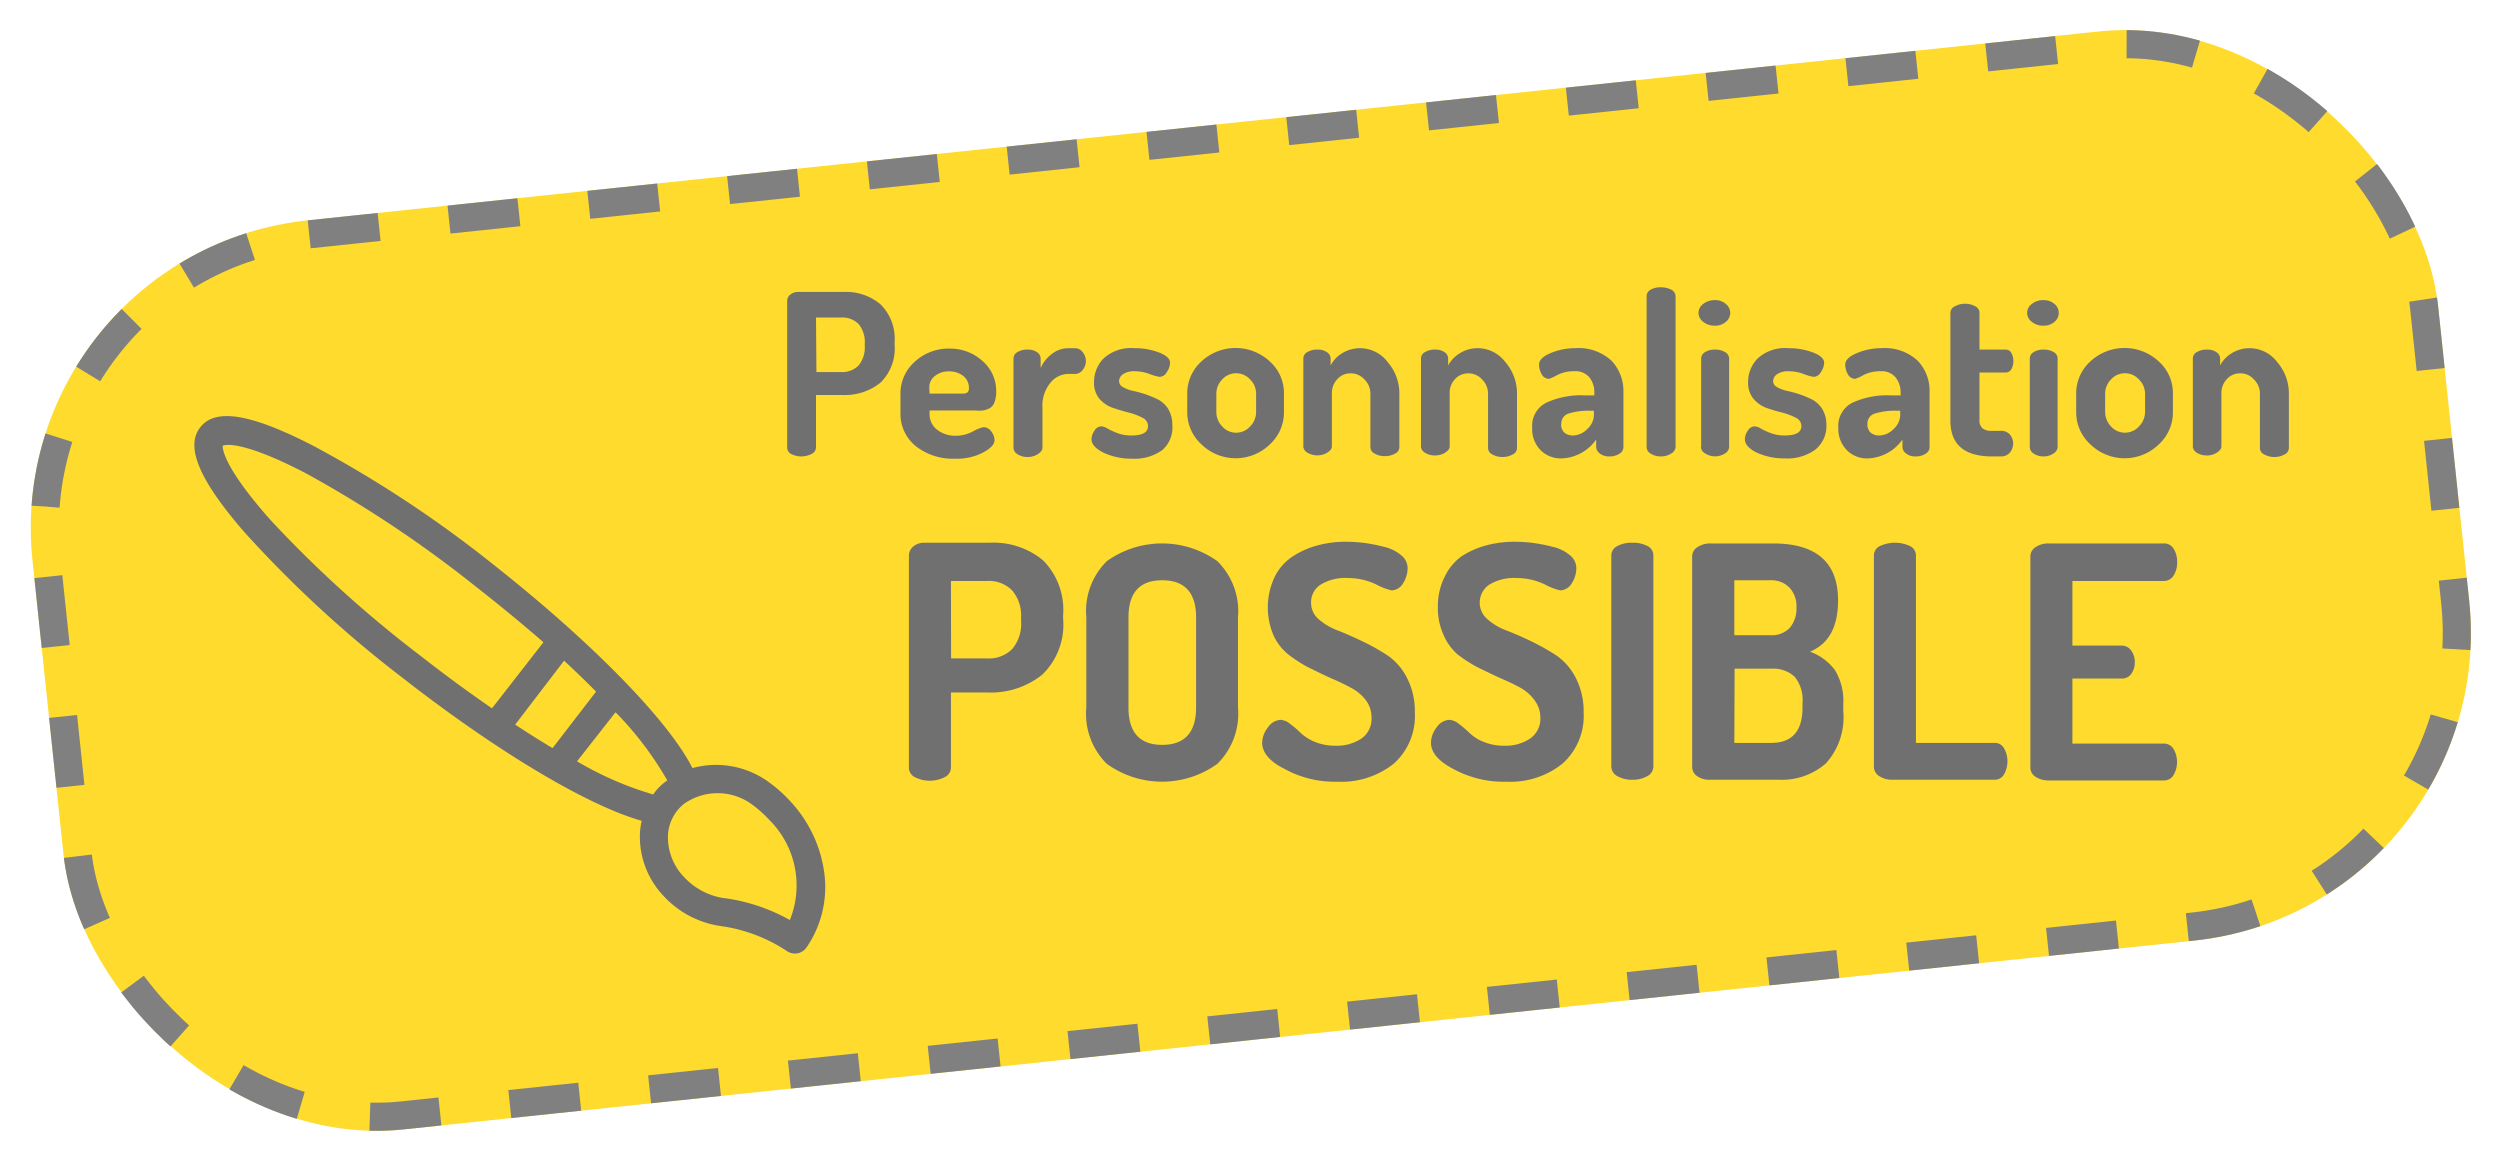
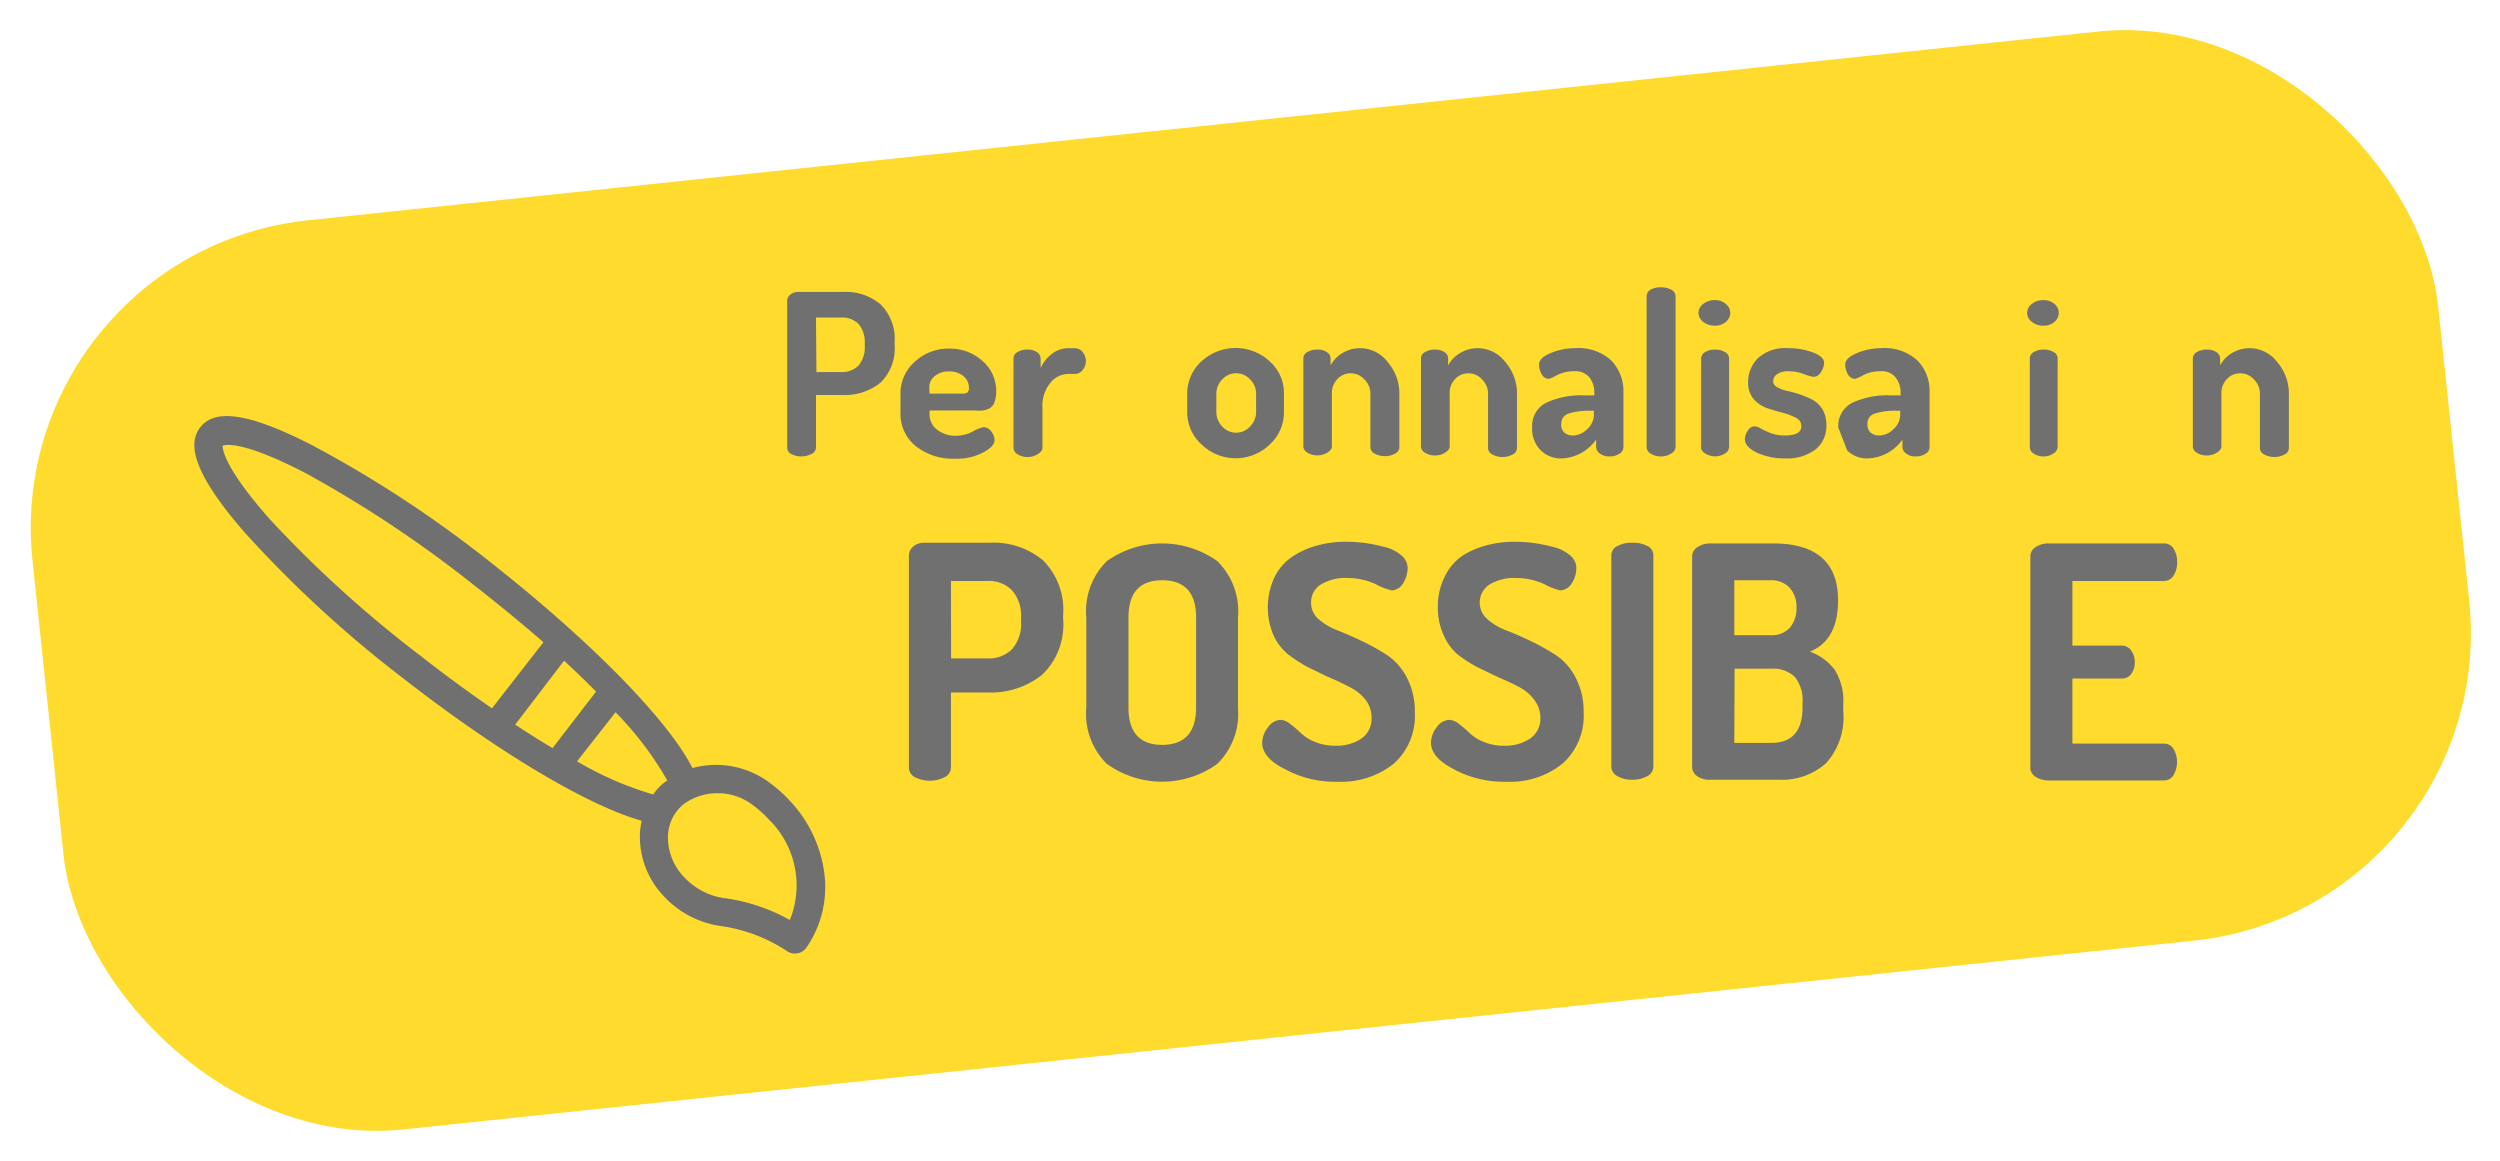
<svg xmlns="http://www.w3.org/2000/svg" id="Calque_1" data-name="Calque 1" viewBox="0 0 177.85 82.62">
  <defs>
    <style>.cls-1{opacity:0.89;}.cls-2{fill:#fed613;}.cls-3{fill:none;stroke:#707070;stroke-miterlimit:4;stroke-width:2px;stroke-dasharray:5;}.cls-4{isolation:isolate;}.cls-5{fill:#707070;}</style>
  </defs>
  <title>Plan de travail 1</title>
  <g class="cls-1">
    <rect class="cls-2" x="2.94" y="8.77" width="172.09" height="65.03" rx="22.01" transform="translate(-3.84 9.57) rotate(-6.02)" />
-     <rect class="cls-3" x="3.94" y="9.77" width="170.09" height="63.03" rx="21.01" transform="translate(-3.84 9.57) rotate(-6.02)" />
  </g>
  <g class="cls-4">
    <g class="cls-4">
      <path class="cls-5" d="M56,31.81V21.41a.56.56,0,0,1,.21-.44.84.84,0,0,1,.57-.2H60a3.81,3.81,0,0,1,2.64.88,3.44,3.44,0,0,1,1,2.72v.1a3.41,3.41,0,0,1-1,2.75,4.05,4.05,0,0,1-2.73.88H58.05v3.71a.53.53,0,0,1-.31.48,1.59,1.59,0,0,1-1.47,0A.52.52,0,0,1,56,31.81Zm2.08-5.34h1.79A1.62,1.62,0,0,0,61.08,26a2,2,0,0,0,.44-1.38v-.19a2,2,0,0,0-.44-1.38,1.62,1.62,0,0,0-1.24-.46H58.05Z" />
      <path class="cls-5" d="M64.06,29.33V28a3,3,0,0,1,1-2.25,3.53,3.53,0,0,1,2.48-.95,3.41,3.41,0,0,1,2.33.86,2.8,2.8,0,0,1,1,2.17,2.21,2.21,0,0,1-.12.78.8.8,0,0,1-.36.44,1.63,1.63,0,0,1-.46.15,2.7,2.7,0,0,1-.54,0H66.13v.24a1.38,1.38,0,0,0,.51,1.11A2.09,2.09,0,0,0,68,31a2.6,2.6,0,0,0,1.2-.3,2.6,2.6,0,0,1,.77-.31.68.68,0,0,1,.56.32,1,1,0,0,1,.22.6c0,.3-.27.59-.81.88a4,4,0,0,1-2,.44,4.24,4.24,0,0,1-2.8-.9A2.94,2.94,0,0,1,64.06,29.33ZM66.13,28h2.33a.59.59,0,0,0,.36-.08.4.4,0,0,0,.11-.32,1.07,1.07,0,0,0-.41-.86,1.58,1.58,0,0,0-1-.32,1.54,1.54,0,0,0-1,.32,1,1,0,0,0-.41.84Z" />
      <path class="cls-5" d="M72.1,31.81v-6.3a.51.51,0,0,1,.28-.46,1.3,1.3,0,0,1,.72-.18,1.17,1.17,0,0,1,.67.18.55.55,0,0,1,.26.47v.66a2.6,2.6,0,0,1,.8-1A1.89,1.89,0,0,1,76,24.77h.5a.7.7,0,0,1,.52.28,1,1,0,0,1,.23.63,1,1,0,0,1-.23.64.67.67,0,0,1-.52.28H76a1.67,1.67,0,0,0-1.29.65A2.56,2.56,0,0,0,74.16,29v2.86c0,.16-.11.3-.32.44a1.31,1.31,0,0,1-.74.21,1.29,1.29,0,0,1-.72-.2A.56.56,0,0,1,72.1,31.81Z" />
-       <path class="cls-5" d="M77.65,31.24a1.09,1.09,0,0,1,.21-.6.58.58,0,0,1,.48-.31.91.91,0,0,1,.45.16,5.34,5.34,0,0,0,.7.32,2.77,2.77,0,0,0,1,.17c.79,0,1.18-.22,1.18-.67a.66.66,0,0,0-.39-.59,4.62,4.62,0,0,0-.94-.36c-.37-.09-.74-.2-1.12-.33a2.22,2.22,0,0,1-1-.65,1.77,1.77,0,0,1-.39-1.18,2.39,2.39,0,0,1,.69-1.71,2.88,2.88,0,0,1,2.17-.72,4.82,4.82,0,0,1,1.77.31c.52.2.78.45.78.73a1.23,1.23,0,0,1-.22.64.62.62,0,0,1-.53.36,3.5,3.5,0,0,1-.7-.2,3,3,0,0,0-1.06-.2,1.43,1.43,0,0,0-.84.21.62.62,0,0,0-.28.49.49.49,0,0,0,.28.43,2.52,2.52,0,0,0,.72.27,8.48,8.48,0,0,1,.91.25,7.37,7.37,0,0,1,.9.38,1.89,1.89,0,0,1,.7.68,2.18,2.18,0,0,1,.28,1.11A2.15,2.15,0,0,1,82.71,32a3.34,3.34,0,0,1-2.17.63,4.66,4.66,0,0,1-2-.41C77.93,31.92,77.65,31.6,77.65,31.24Z" />
      <path class="cls-5" d="M84.46,29.33V28a3.07,3.07,0,0,1,1-2.28,3.57,3.57,0,0,1,4.88,0,3,3,0,0,1,1,2.29v1.31a3.08,3.08,0,0,1-1,2.29,3.49,3.49,0,0,1-4.87,0A3.08,3.08,0,0,1,84.46,29.33Zm2.07,0a1.49,1.49,0,0,0,.41,1,1.33,1.33,0,0,0,2,0,1.46,1.46,0,0,0,.42-1V28a1.42,1.42,0,0,0-.42-1,1.34,1.34,0,0,0-2,0,1.46,1.46,0,0,0-.41,1Z" />
      <path class="cls-5" d="M92.72,31.81v-6.3a.51.51,0,0,1,.28-.46,1.35,1.35,0,0,1,.74-.18,1.11,1.11,0,0,1,.65.18.54.54,0,0,1,.27.47V26a2.19,2.19,0,0,1,.82-.87,2.42,2.42,0,0,1,1.32-.36,2.48,2.48,0,0,1,1.93,1A3.41,3.41,0,0,1,99.55,28v3.79a.51.51,0,0,1-.31.48,1.44,1.44,0,0,1-.73.18,1.41,1.41,0,0,1-.71-.18.51.51,0,0,1-.31-.47V28a1.39,1.39,0,0,0-.42-1,1.28,1.28,0,0,0-1-.44,1.22,1.22,0,0,0-.92.4,1.41,1.41,0,0,0-.4,1v3.79c0,.16-.1.3-.31.44a1.38,1.38,0,0,1-1.45,0A.56.56,0,0,1,92.72,31.81Z" />
      <path class="cls-5" d="M101.09,31.81v-6.3a.51.51,0,0,1,.28-.46,1.33,1.33,0,0,1,.74-.18,1.13,1.13,0,0,1,.65.18.53.53,0,0,1,.26.47V26a2.29,2.29,0,0,1,.83-.87,2.42,2.42,0,0,1,1.32-.36,2.49,2.49,0,0,1,1.93,1,3.41,3.41,0,0,1,.82,2.29v3.79a.51.51,0,0,1-.31.48,1.44,1.44,0,0,1-.73.18,1.39,1.39,0,0,1-.71-.18.51.51,0,0,1-.31-.47V28a1.39,1.39,0,0,0-.42-1,1.28,1.28,0,0,0-1-.44,1.25,1.25,0,0,0-.92.4,1.4,1.4,0,0,0-.39,1v3.79c0,.16-.1.3-.31.44a1.28,1.28,0,0,1-.73.21,1.3,1.3,0,0,1-.73-.2A.57.57,0,0,1,101.09,31.81Z" />
      <path class="cls-5" d="M109,30.42a1.83,1.83,0,0,1,1-1.77,5.88,5.88,0,0,1,2.77-.52h.65v-.21a1.68,1.68,0,0,0-.34-1.06,1.27,1.27,0,0,0-1.07-.45,2.6,2.6,0,0,0-1.23.27,2.77,2.77,0,0,1-.59.27.59.59,0,0,1-.51-.32,1.32,1.32,0,0,1-.19-.7c0-.31.27-.58.82-.81a4.47,4.47,0,0,1,1.74-.35,3.44,3.44,0,0,1,2.59.89,3.13,3.13,0,0,1,.85,2.23v3.92a.56.56,0,0,1-.29.47,1.25,1.25,0,0,1-.72.19,1.05,1.05,0,0,1-.67-.21.61.61,0,0,1-.26-.49v-.5a3.14,3.14,0,0,1-2.43,1.34,2.05,2.05,0,0,1-1.5-.56A2.15,2.15,0,0,1,109,30.42Zm2.06-.26a.8.8,0,0,0,.23.62.94.94,0,0,0,.62.2,1.45,1.45,0,0,0,1-.45,1.38,1.38,0,0,0,.48-1v-.31h-.24a4.8,4.8,0,0,0-1.53.19A.74.74,0,0,0,111.07,30.16Z" />
      <path class="cls-5" d="M117.14,31.81V21.08a.54.54,0,0,1,.28-.47,1.42,1.42,0,0,1,.74-.17,1.56,1.56,0,0,1,.74.17.54.54,0,0,1,.3.47V31.81a.57.57,0,0,1-.31.45,1.28,1.28,0,0,1-.73.21,1.3,1.3,0,0,1-.73-.2A.55.55,0,0,1,117.14,31.81Z" />
      <path class="cls-5" d="M120.83,22.26a.81.81,0,0,1,.34-.64,1.32,1.32,0,0,1,.84-.27,1.12,1.12,0,0,1,.76.27.82.82,0,0,1,.32.64.83.83,0,0,1-.32.64,1.12,1.12,0,0,1-.76.27,1.32,1.32,0,0,1-.84-.27A.83.83,0,0,1,120.83,22.26Zm.19,9.55v-6.3a.53.53,0,0,1,.28-.46,1.29,1.29,0,0,1,.71-.18,1.31,1.31,0,0,1,.71.18.52.52,0,0,1,.29.46v6.3a.57.57,0,0,1-.3.45,1.3,1.3,0,0,1-1.4,0A.57.57,0,0,1,121,31.81Z" />
      <path class="cls-5" d="M124.13,31.24a1.09,1.09,0,0,1,.21-.6.58.58,0,0,1,.48-.31.91.91,0,0,1,.45.16,5.34,5.34,0,0,0,.7.32,2.73,2.73,0,0,0,1,.17c.79,0,1.18-.22,1.18-.67a.66.66,0,0,0-.39-.59,4.62,4.62,0,0,0-.94-.36c-.37-.09-.74-.2-1.12-.33a2.22,2.22,0,0,1-.95-.65,1.77,1.77,0,0,1-.39-1.18,2.39,2.39,0,0,1,.69-1.71,2.88,2.88,0,0,1,2.17-.72,4.9,4.9,0,0,1,1.77.31c.52.2.78.45.78.73a1.23,1.23,0,0,1-.22.64.62.62,0,0,1-.53.36,3.5,3.5,0,0,1-.7-.2,3,3,0,0,0-1.06-.2,1.43,1.43,0,0,0-.84.21.62.62,0,0,0-.28.49.49.49,0,0,0,.28.43,2.52,2.52,0,0,0,.72.27,8.48,8.48,0,0,1,.91.25,7.37,7.37,0,0,1,.9.38,2,2,0,0,1,.7.68,2.18,2.18,0,0,1,.28,1.11,2.15,2.15,0,0,1-.78,1.75,3.36,3.36,0,0,1-2.17.63,4.66,4.66,0,0,1-2-.41C124.41,31.92,124.13,31.6,124.13,31.24Z" />
-       <path class="cls-5" d="M130.78,30.42a1.83,1.83,0,0,1,1-1.77,5.91,5.91,0,0,1,2.77-.52h.66v-.21a1.69,1.69,0,0,0-.35-1.06,1.25,1.25,0,0,0-1.06-.45,2.6,2.6,0,0,0-1.23.27,2.77,2.77,0,0,1-.59.27.59.59,0,0,1-.52-.32,1.41,1.41,0,0,1-.19-.7c0-.31.28-.58.83-.81a4.42,4.42,0,0,1,1.73-.35,3.43,3.43,0,0,1,2.59.89,3.09,3.09,0,0,1,.85,2.23v3.92a.54.54,0,0,1-.29.47,1.25,1.25,0,0,1-.72.19,1,1,0,0,1-.66-.21.58.58,0,0,1-.26-.49v-.5a3.14,3.14,0,0,1-2.44,1.34,2,2,0,0,1-1.49-.56A2.15,2.15,0,0,1,130.78,30.42Zm2.07-.26a.77.77,0,0,0,.23.62.92.92,0,0,0,.62.2,1.45,1.45,0,0,0,1-.45,1.38,1.38,0,0,0,.48-1v-.31h-.24a4.8,4.8,0,0,0-1.53.19A.73.73,0,0,0,132.85,30.16Z" />
-       <path class="cls-5" d="M138.75,29.91V22.24a.53.53,0,0,1,.32-.45,1.44,1.44,0,0,1,.71-.18,1.5,1.5,0,0,1,.72.17.53.53,0,0,1,.32.44v2.65h1.88a.45.45,0,0,1,.39.24,1.21,1.21,0,0,1,.14.58,1.15,1.15,0,0,1-.14.57.45.45,0,0,1-.39.24h-1.88v3.34a.78.78,0,0,0,.2.62,1,1,0,0,0,.69.19h.63a.82.82,0,0,1,.64.26,1,1,0,0,1,0,1.29.8.8,0,0,1-.64.27h-.63C139.74,32.47,138.75,31.62,138.75,29.91Z" />
+       <path class="cls-5" d="M130.78,30.42a1.83,1.83,0,0,1,1-1.77,5.91,5.91,0,0,1,2.77-.52h.66v-.21a1.69,1.69,0,0,0-.35-1.06,1.25,1.25,0,0,0-1.06-.45,2.6,2.6,0,0,0-1.23.27,2.77,2.77,0,0,1-.59.27.59.59,0,0,1-.52-.32,1.41,1.41,0,0,1-.19-.7c0-.31.28-.58.83-.81a4.42,4.42,0,0,1,1.73-.35,3.43,3.43,0,0,1,2.59.89,3.09,3.09,0,0,1,.85,2.23v3.92a.54.54,0,0,1-.29.47,1.25,1.25,0,0,1-.72.19,1,1,0,0,1-.66-.21.58.58,0,0,1-.26-.49v-.5a3.14,3.14,0,0,1-2.44,1.34,2,2,0,0,1-1.49-.56Zm2.07-.26a.77.77,0,0,0,.23.62.92.92,0,0,0,.62.2,1.45,1.45,0,0,0,1-.45,1.38,1.38,0,0,0,.48-1v-.31h-.24a4.8,4.8,0,0,0-1.53.19A.73.73,0,0,0,132.85,30.16Z" />
      <path class="cls-5" d="M144.21,22.26a.78.78,0,0,1,.34-.64,1.27,1.27,0,0,1,.83-.27,1.15,1.15,0,0,1,.77.27.81.81,0,0,1,.31.64.82.82,0,0,1-.31.64,1.15,1.15,0,0,1-.77.27,1.27,1.27,0,0,1-.83-.27A.8.8,0,0,1,144.21,22.26Zm.19,9.55v-6.3a.51.51,0,0,1,.28-.46,1.25,1.25,0,0,1,.7-.18,1.33,1.33,0,0,1,.72.18.51.51,0,0,1,.28.46v6.3a.57.57,0,0,1-.3.45,1.18,1.18,0,0,1-.7.21,1.23,1.23,0,0,1-.7-.2A.56.56,0,0,1,144.4,31.81Z" />
-       <path class="cls-5" d="M147.7,29.33V28a3.06,3.06,0,0,1,1-2.28,3.57,3.57,0,0,1,4.88,0,3,3,0,0,1,1,2.29v1.31a3.08,3.08,0,0,1-1,2.29,3.49,3.49,0,0,1-4.87,0A3.07,3.07,0,0,1,147.7,29.33Zm2.06,0a1.49,1.49,0,0,0,.41,1,1.33,1.33,0,0,0,2,0,1.47,1.47,0,0,0,.43-1V28a1.43,1.43,0,0,0-.43-1,1.34,1.34,0,0,0-2,0,1.46,1.46,0,0,0-.41,1Z" />
      <path class="cls-5" d="M156,31.81v-6.3a.51.51,0,0,1,.28-.46,1.37,1.37,0,0,1,.74-.18,1.11,1.11,0,0,1,.65.18.54.54,0,0,1,.27.47V26a2.19,2.19,0,0,1,.82-.87,2.42,2.42,0,0,1,1.32-.36,2.48,2.48,0,0,1,1.93,1,3.41,3.41,0,0,1,.82,2.29v3.79a.51.51,0,0,1-.31.48,1.44,1.44,0,0,1-.73.18,1.41,1.41,0,0,1-.71-.18.51.51,0,0,1-.31-.47V28a1.39,1.39,0,0,0-.42-1,1.26,1.26,0,0,0-1-.44,1.22,1.22,0,0,0-.92.4,1.41,1.41,0,0,0-.4,1v3.79c0,.16-.1.3-.31.44a1.26,1.26,0,0,1-.73.21,1.27,1.27,0,0,1-.72-.2A.56.56,0,0,1,156,31.81Z" />
    </g>
    <g class="cls-4">
      <path class="cls-5" d="M64.66,54.53v-15a.84.84,0,0,1,.31-.65,1.18,1.18,0,0,1,.81-.27h4.63a5.52,5.52,0,0,1,3.79,1.25,5,5,0,0,1,1.43,3.92V44a4.94,4.94,0,0,1-1.49,4,5.84,5.84,0,0,1-3.92,1.26H67.65v5.34a.77.77,0,0,1-.45.69,2.35,2.35,0,0,1-2.11,0A.77.77,0,0,1,64.66,54.53Zm3-7.69h2.57A2.34,2.34,0,0,0,72,46.18a2.76,2.76,0,0,0,.64-2v-.28A2.72,2.72,0,0,0,72,42a2.31,2.31,0,0,0-1.78-.67H67.65Z" />
      <path class="cls-5" d="M77.28,50.34V43.92a5,5,0,0,1,1.46-4,6.76,6.76,0,0,1,7.86,0,5,5,0,0,1,1.47,4v6.42a5,5,0,0,1-1.47,4,6.72,6.72,0,0,1-7.86,0A5,5,0,0,1,77.28,50.34Zm3,0c0,1.76.8,2.65,2.4,2.65s2.41-.89,2.41-2.65V43.92c0-1.76-.81-2.64-2.41-2.64s-2.4.88-2.4,2.64Z" />
      <path class="cls-5" d="M89.79,52.83a1.83,1.83,0,0,1,.41-1.08,1.16,1.16,0,0,1,.91-.54,1.19,1.19,0,0,1,.67.29,7.26,7.26,0,0,1,.74.63,3.25,3.25,0,0,0,1,.64,3.75,3.75,0,0,0,1.48.28,3.16,3.16,0,0,0,1.84-.5,1.7,1.7,0,0,0,.73-1.5,2,2,0,0,0-.4-1.23,3.09,3.09,0,0,0-1.06-.89q-.66-.36-1.44-.69c-.52-.23-1-.48-1.57-.75a10,10,0,0,1-1.45-.93,3.8,3.8,0,0,1-1.06-1.38A5.07,5.07,0,0,1,90.7,41,3.72,3.72,0,0,1,92,39.56a6.06,6.06,0,0,1,1.77-.77,7.61,7.61,0,0,1,2-.25,11.22,11.22,0,0,1,1.26.08,11.83,11.83,0,0,1,1.42.28,2.9,2.9,0,0,1,1.22.59,1.2,1.2,0,0,1,.47.94,2.12,2.12,0,0,1-.32,1.06A1,1,0,0,1,99,42a4.53,4.53,0,0,1-1.13-.44,4.69,4.69,0,0,0-2-.44,3.36,3.36,0,0,0-1.92.47,1.49,1.49,0,0,0-.68,1.3,1.52,1.52,0,0,0,.55,1.17,4.46,4.46,0,0,0,1.37.8q.81.32,1.77.78a15,15,0,0,1,1.77,1,4.27,4.27,0,0,1,1.37,1.6,5.11,5.11,0,0,1,.55,2.44,4.54,4.54,0,0,1-1.5,3.65,6,6,0,0,1-4,1.28,7.38,7.38,0,0,1-3.75-.9C90.32,54.18,89.79,53.53,89.79,52.83Z" />
      <path class="cls-5" d="M101.8,52.83a1.81,1.81,0,0,1,.4-1.08,1.16,1.16,0,0,1,.91-.54,1.19,1.19,0,0,1,.68.29,8.53,8.53,0,0,1,.74.63,3,3,0,0,0,1,.64,3.67,3.67,0,0,0,1.47.28,3.14,3.14,0,0,0,1.84-.5,1.71,1.71,0,0,0,.74-1.5,2,2,0,0,0-.41-1.23,3.06,3.06,0,0,0-1-.89q-.66-.36-1.44-.69c-.52-.23-1-.48-1.58-.75a10,10,0,0,1-1.45-.93,3.78,3.78,0,0,1-1-1.38,4.59,4.59,0,0,1-.41-2,4.64,4.64,0,0,1,.5-2.18A3.77,3.77,0,0,1,104,39.56a6.06,6.06,0,0,1,1.77-.77,7.67,7.67,0,0,1,2-.25,11.54,11.54,0,0,1,1.27.08,12.08,12.08,0,0,1,1.41.28,2.84,2.84,0,0,1,1.22.59,1.17,1.17,0,0,1,.47.94,2,2,0,0,1-.32,1.06A1,1,0,0,1,111,42a4.38,4.38,0,0,1-1.13-.44,4.74,4.74,0,0,0-2-.44,3.38,3.38,0,0,0-1.92.47,1.54,1.54,0,0,0-.12,2.47,4.29,4.29,0,0,0,1.36.8c.55.21,1.14.47,1.78.78a16.76,16.76,0,0,1,1.77,1,4.36,4.36,0,0,1,1.37,1.6,5.23,5.23,0,0,1,.55,2.44,4.55,4.55,0,0,1-1.51,3.65,5.94,5.94,0,0,1-4,1.28,7.44,7.44,0,0,1-3.75-.9Q101.8,53.88,101.8,52.83Z" />
      <path class="cls-5" d="M114.63,54.53v-15a.74.74,0,0,1,.44-.69,2.16,2.16,0,0,1,1.06-.23,2.18,2.18,0,0,1,1.06.23.73.73,0,0,1,.43.69v15a.78.78,0,0,1-.44.69,2.09,2.09,0,0,1-1.05.25,2.05,2.05,0,0,1-1.06-.25A.78.78,0,0,1,114.63,54.53Z" />
      <path class="cls-5" d="M120.38,54.55V39.6a.78.78,0,0,1,.4-.69,1.63,1.63,0,0,1,.92-.25h4.43q4.63,0,4.63,4.05c0,1.87-.65,3.09-2,3.65a3.84,3.84,0,0,1,1.77,1.3,4.2,4.2,0,0,1,.6,2.45v.48a4.88,4.88,0,0,1-1.24,3.72,4.75,4.75,0,0,1-3.36,1.16H121.7a1.51,1.51,0,0,1-1-.28A.79.79,0,0,1,120.38,54.55Zm3-9.36h2.58a1.76,1.76,0,0,0,1.37-.53,2.12,2.12,0,0,0,.47-1.45,1.94,1.94,0,0,0-.5-1.41,1.78,1.78,0,0,0-1.37-.52h-2.55Zm0,7.66H126c1.49,0,2.23-.84,2.23-2.51V50a2.6,2.6,0,0,0-.56-1.86,2.25,2.25,0,0,0-1.67-.57h-2.6Z" />
-       <path class="cls-5" d="M133.31,54.53v-15a.74.74,0,0,1,.44-.69,2.53,2.53,0,0,1,2.11,0,.74.74,0,0,1,.44.69V52.85h5.61a.74.74,0,0,1,.66.39,1.88,1.88,0,0,1,0,1.84.74.74,0,0,1-.66.39h-7.29a1.65,1.65,0,0,1-.92-.25A.79.79,0,0,1,133.31,54.53Z" />
      <path class="cls-5" d="M144.44,54.53V39.6a.79.79,0,0,1,.39-.69,1.65,1.65,0,0,1,.92-.25h8.19a.77.77,0,0,1,.7.39,1.67,1.67,0,0,1,.24.89,1.7,1.7,0,0,1-.25,1,.79.79,0,0,1-.69.39h-6.51v4.6h3.5a.8.8,0,0,1,.69.36,1.37,1.37,0,0,1,.25.84,1.39,1.39,0,0,1-.24.79.79.79,0,0,1-.7.35h-3.5v4.63h6.51a.79.79,0,0,1,.69.39,1.85,1.85,0,0,1,0,1.84.77.77,0,0,1-.7.39h-8.19a1.65,1.65,0,0,1-.92-.25A.79.79,0,0,1,144.44,54.53Z" />
    </g>
  </g>
  <path class="cls-5" d="M14.24,30.41c-1.07,1.37-.07,3.74,3.14,7.44A83.93,83.93,0,0,0,28.65,48.23c6.73,5.25,13.17,9.09,17,10.16a5.32,5.32,0,0,0-.12.8,6.11,6.11,0,0,0,1.67,4.54,6.84,6.84,0,0,0,4.15,2.16A11.33,11.33,0,0,1,56,67.67a1,1,0,0,0,1.37-.26,7.58,7.58,0,0,0,1.27-5.31A9.27,9.27,0,0,0,56.22,57a10.12,10.12,0,0,0-1.46-1.31,6.37,6.37,0,0,0-5.5-1.05c-1.72-3.41-7.21-9-14.24-14.54a83.64,83.64,0,0,0-12.8-8.42C17.85,29.44,15.31,29,14.24,30.41ZM53.58,57.29a8.27,8.27,0,0,1,1.16,1.05,6.56,6.56,0,0,1,1.45,7.11,13.12,13.12,0,0,0-4.6-1.55h-.05a4.86,4.86,0,0,1-2.88-1.51,4.08,4.08,0,0,1-1.14-3,3.06,3.06,0,0,1,1.12-2.19A4.14,4.14,0,0,1,53.58,57.29Zm-6.11-1.77a3.7,3.7,0,0,0-1,1,23.75,23.75,0,0,1-5.42-2.36l2.74-3.49a23.68,23.68,0,0,1,3.67,4.83Zm-5.08-6.3-3.08,4c-.86-.51-1.75-1.07-2.66-1.67L40.13,47c.81.76,1.57,1.48,2.26,2.19ZM21.8,33.69a84.79,84.79,0,0,1,12,8q2.67,2.09,4.86,4L35,50.39c-1.66-1.14-3.38-2.4-5.09-3.74A84.2,84.2,0,0,1,19.25,37c-3.24-3.65-3.42-5-3.41-5.29C16.1,31.59,17.47,31.43,21.8,33.69Z" />
</svg>